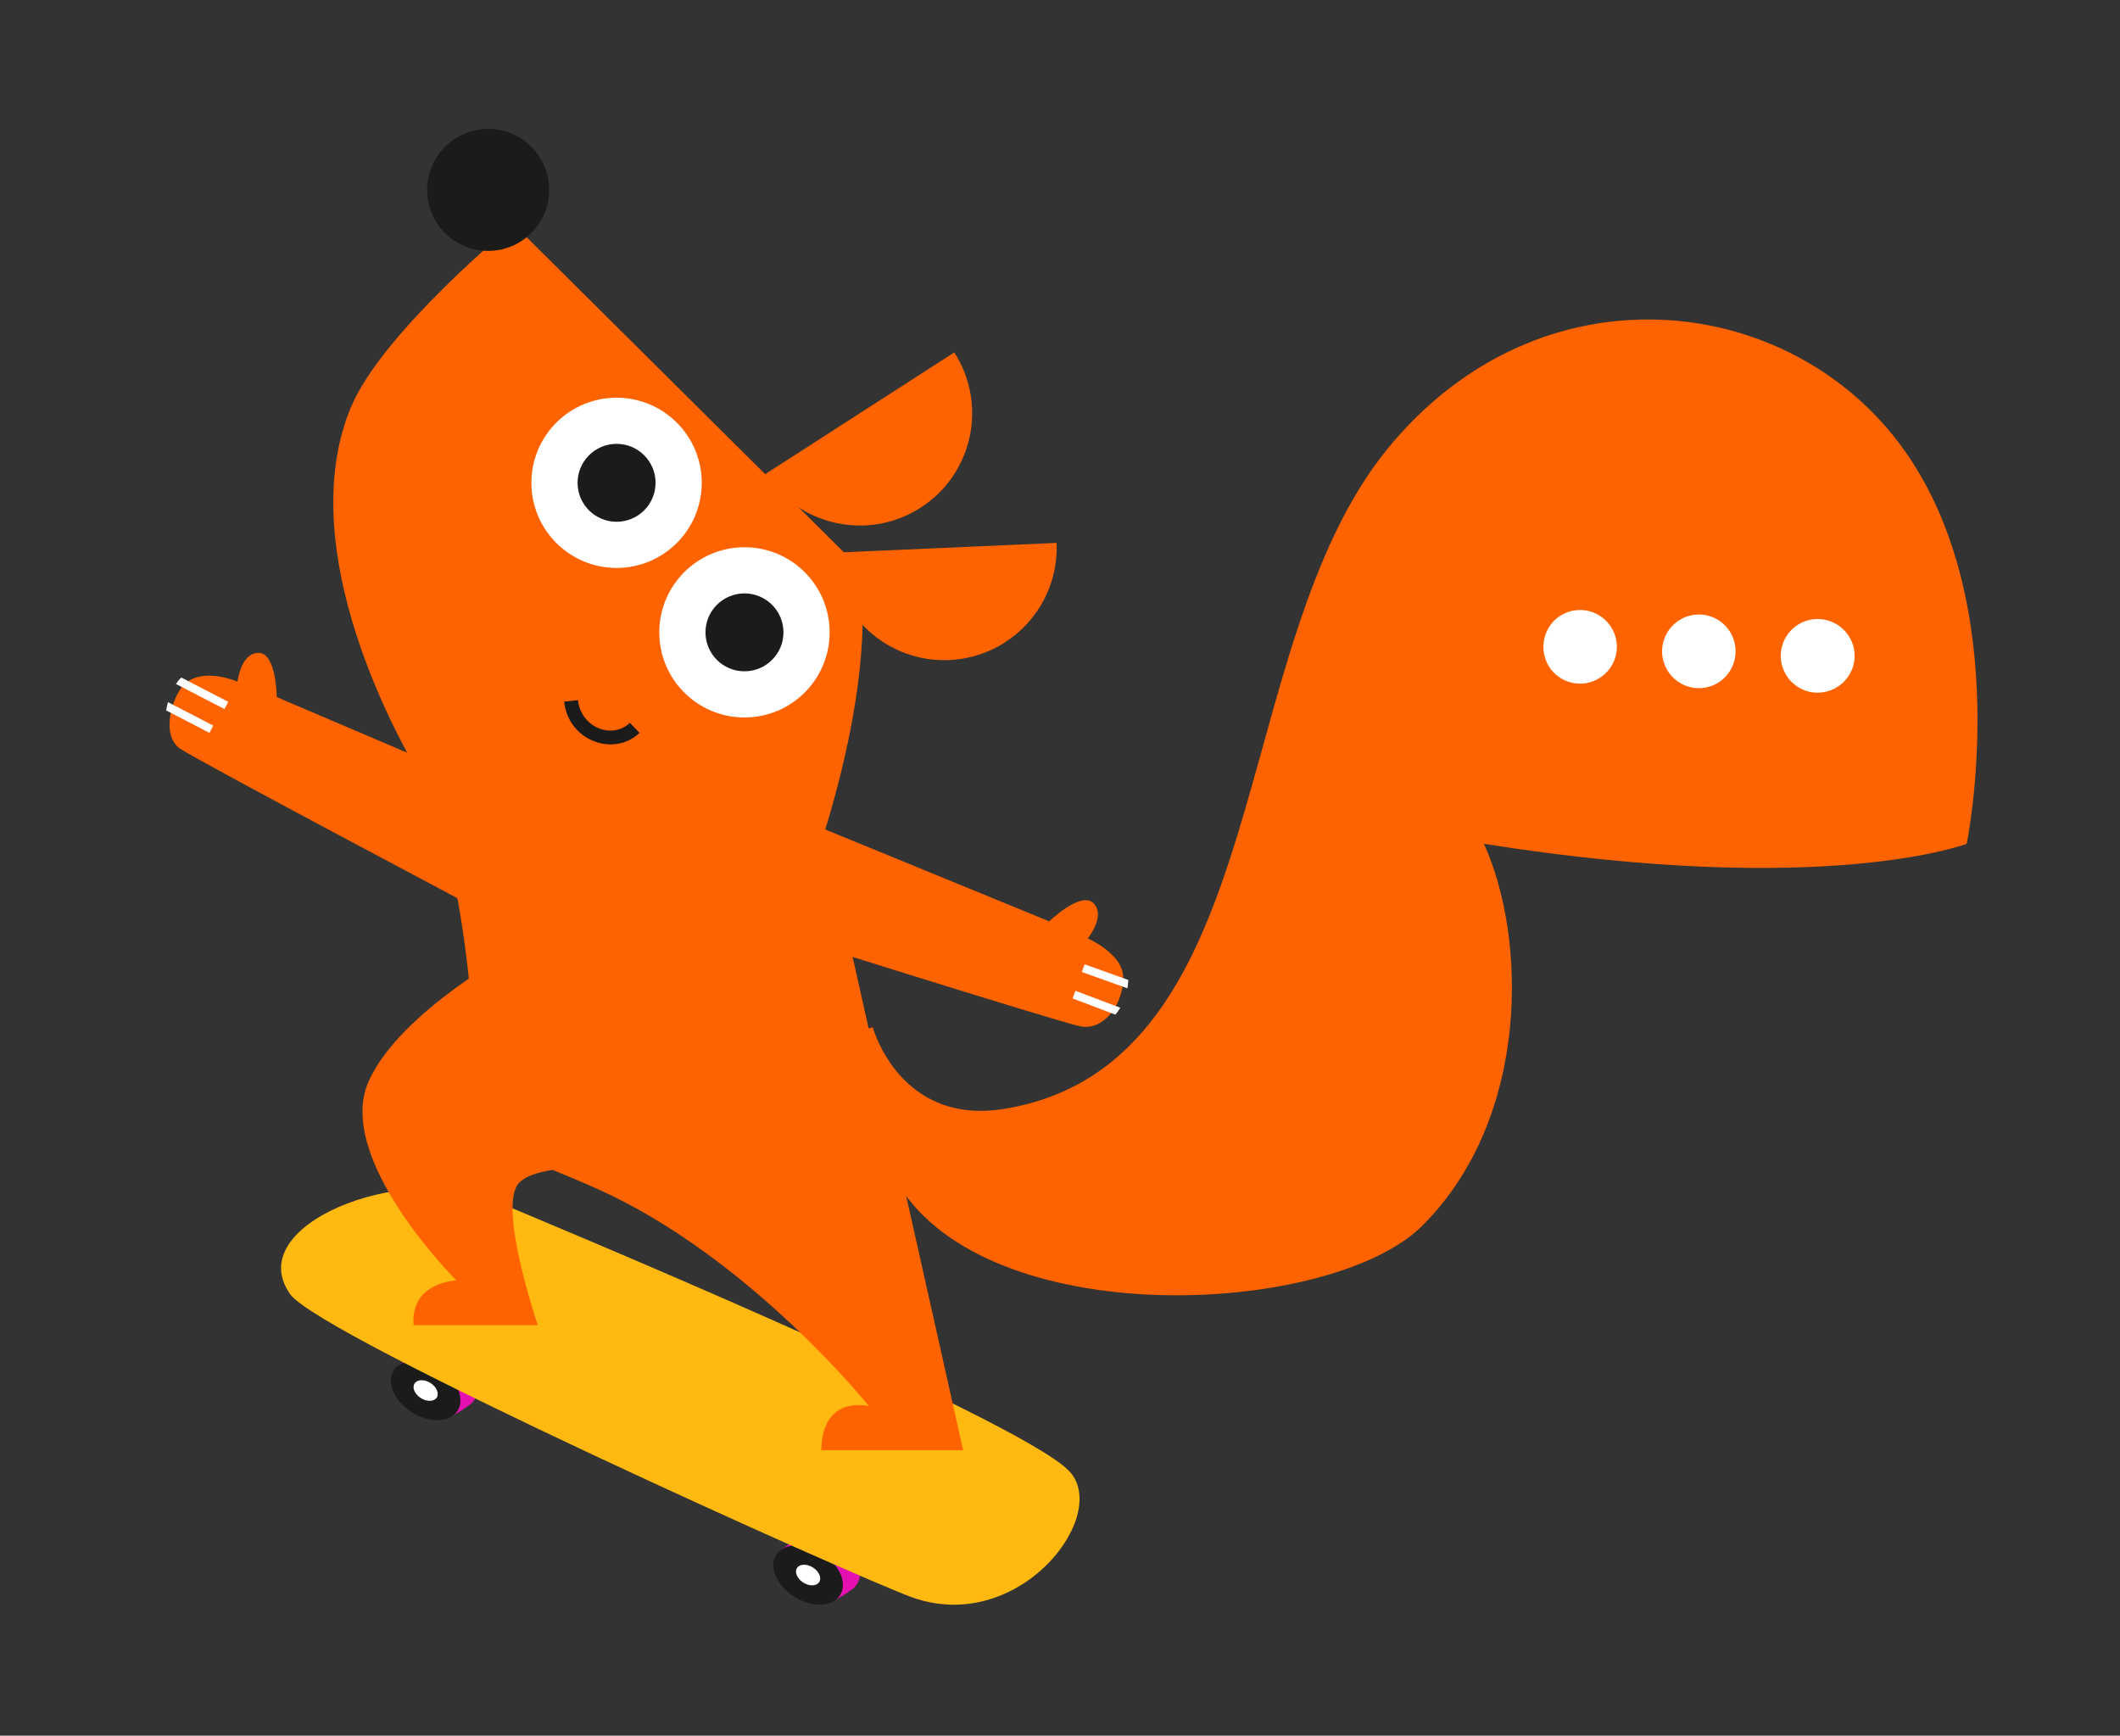
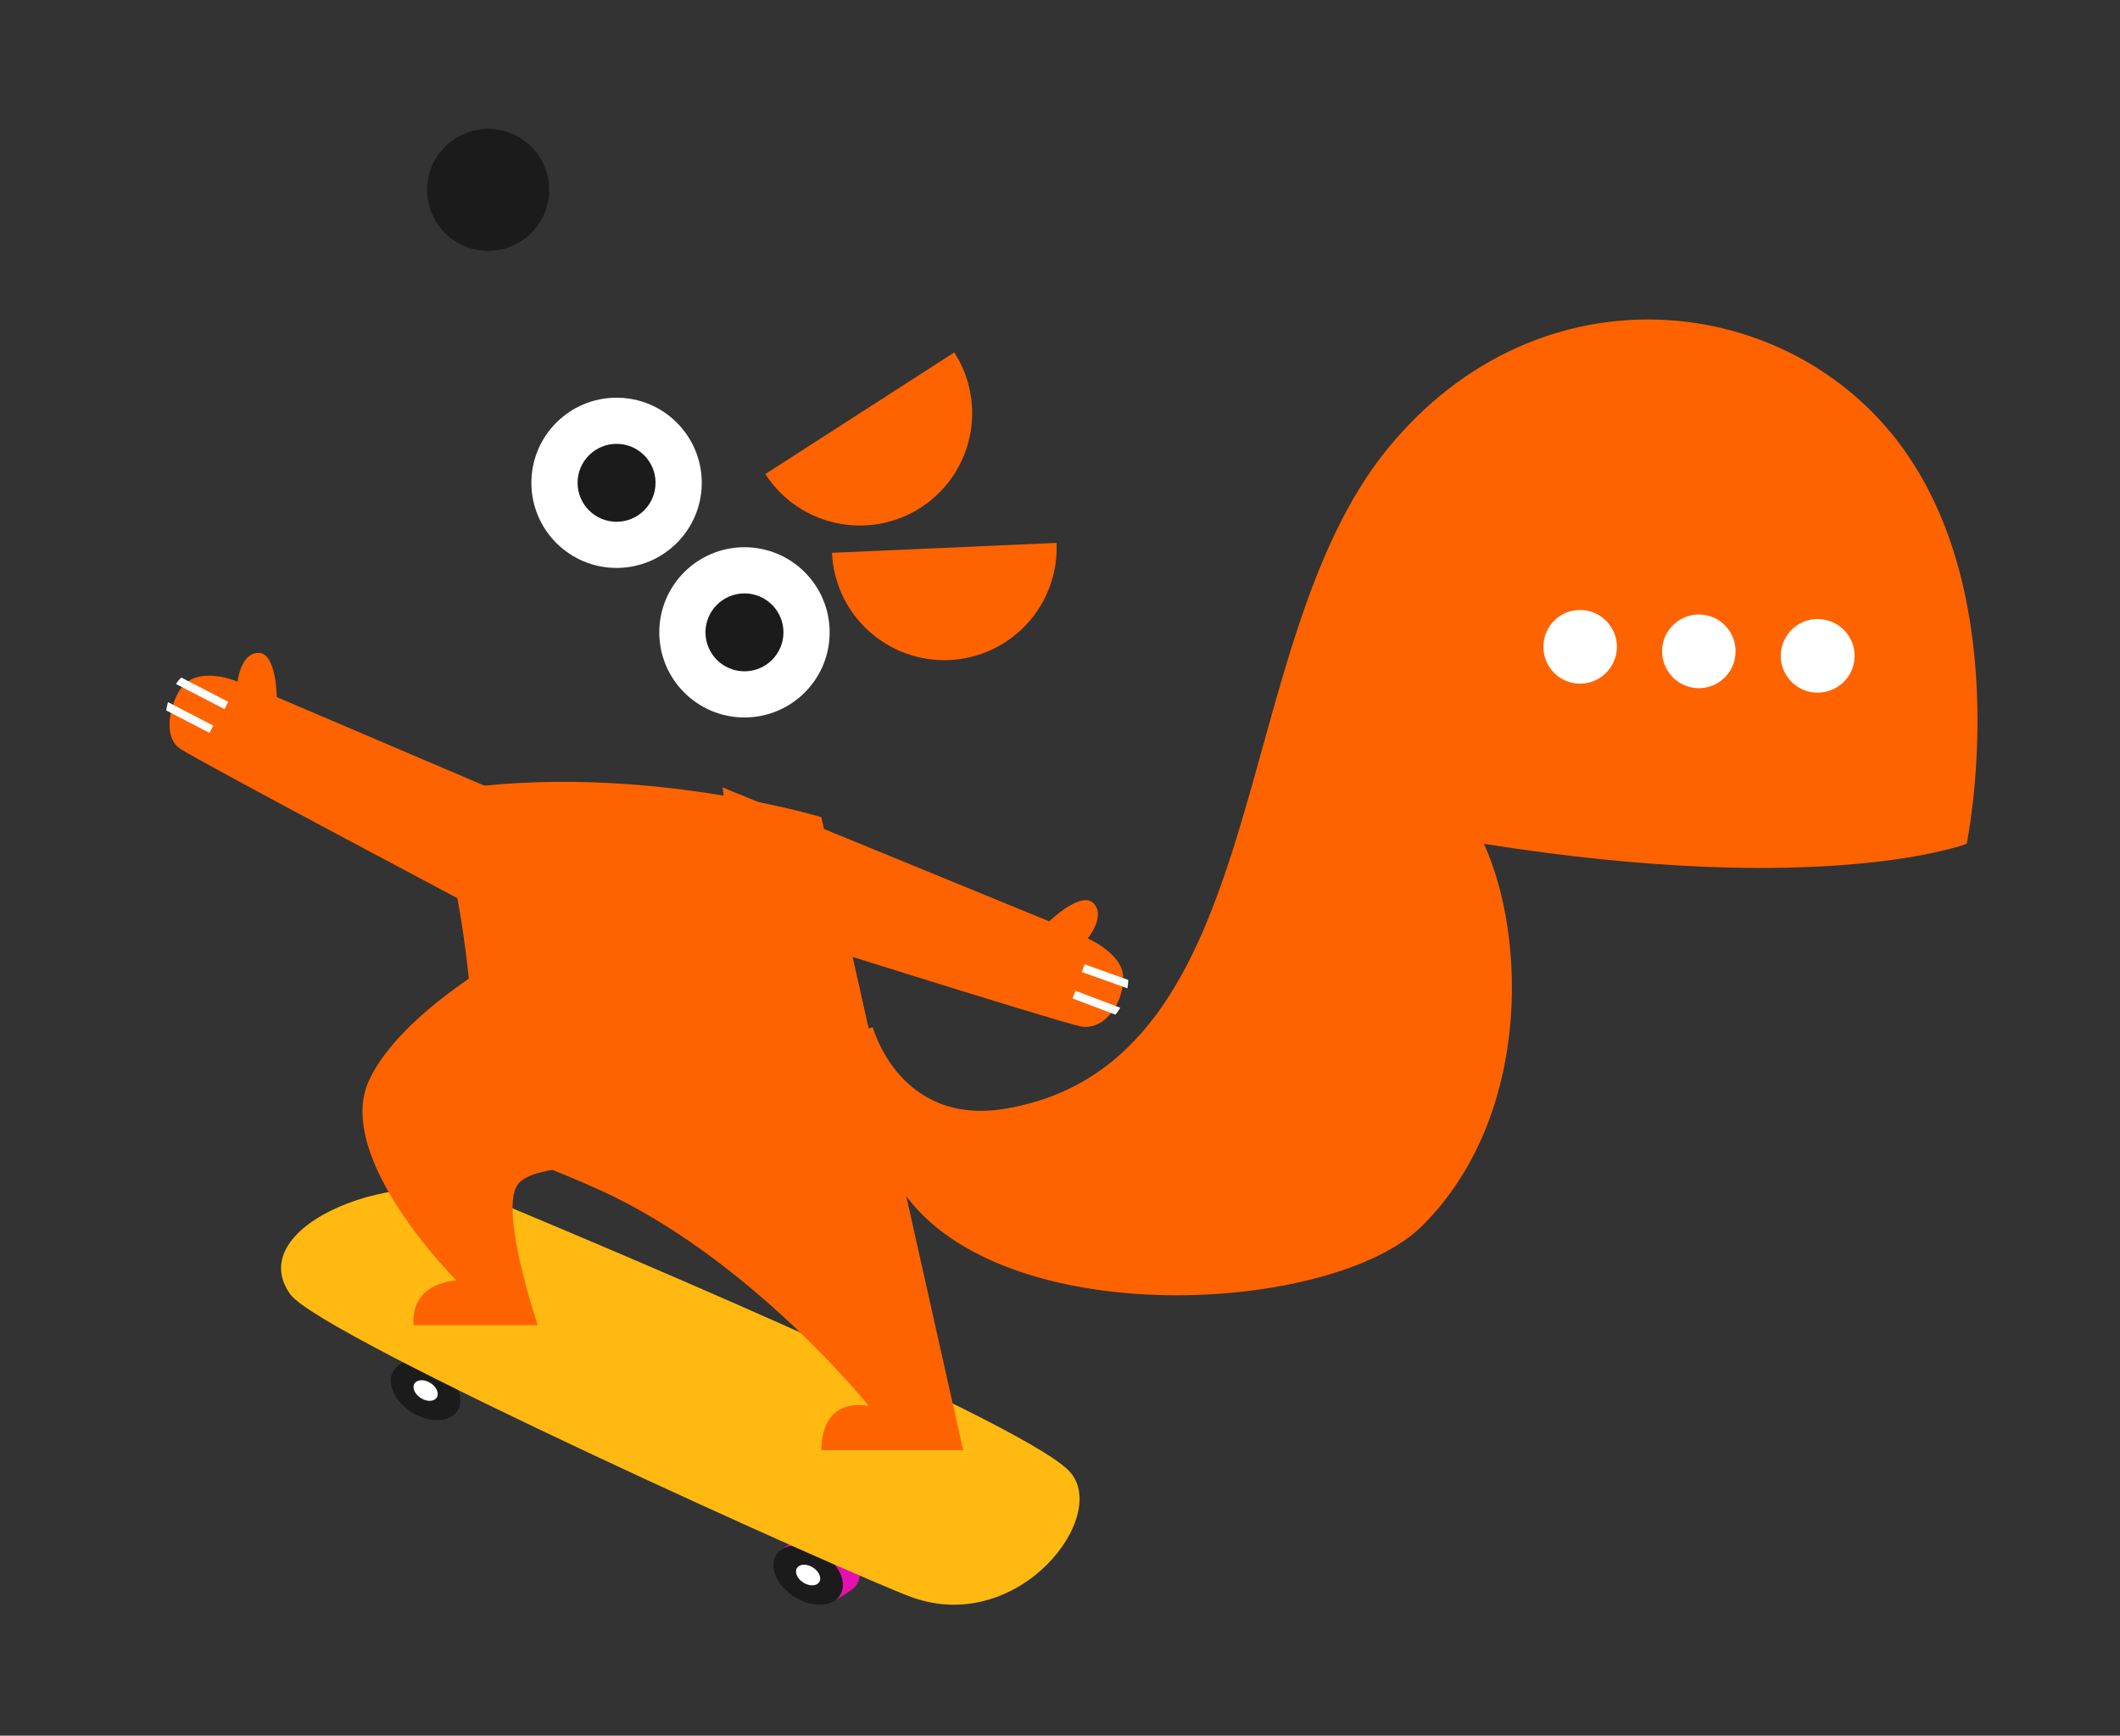
<svg xmlns="http://www.w3.org/2000/svg" width="100%" height="100%" viewBox="0 0 1180 966" version="1.1" xml:space="preserve" style="fill-rule:evenodd;clip-rule:evenodd;stroke-linejoin:round;stroke-miterlimit:2;">
  <rect x="0" y="0" width="1180" height="966" fill="#333333" stroke="none" />
  <g transform="matrix(1,0,0,1,-14749.1,-57.707)">
    <g id="Artboard51" transform="matrix(0.479,0,0,0.644,4100.76,57.707)">
      <rect x="22246" y="0" width="2464.92" height="1500" style="fill:none;" />
      <g transform="matrix(1,0,0,1,9.602,-15.932)">
        <g transform="matrix(2.406,0,0,1.788,10464.1,-1452.05)">
          <g transform="matrix(1,0,0,1,-154.209,208.261)">
            <path d="M5462.13,1109.31C5462.13,1109.31 5475.07,1157.31 5526.23,1148.63C5656.98,1126.44 5632.22,926.001 5710.69,829.732C5784.18,739.573 5905.02,753.372 5959.85,829.732C6014.34,905.621 5990.43,1020.6 5990.43,1020.6C5990.43,1020.6 5922.29,1046.87 5757.27,1020.6C5778,1066.05 5779.78,1153.04 5727.51,1205.21C5684.55,1248.09 5524.23,1257.39 5476.61,1188.61C5448.75,1148.37 5443.95,1113.69 5443.95,1113.69L5462.13,1109.31Z" style="fill:rgb(255,99,0);" />
          </g>
          <g transform="matrix(1.867,0.071,-0.071,1.867,-15906.5,-6647.01)">
            <path d="M11687.4,3713.48C11692.6,3713.48 11696.9,3717.75 11696.9,3723.01C11696.9,3728.27 11692.6,3732.54 11687.4,3732.54C11682.1,3732.54 11677.9,3728.27 11677.9,3723.01C11677.9,3717.75 11682.1,3713.48 11687.4,3713.48ZM11718.1,3713.48C11723.4,3713.48 11727.6,3717.75 11727.6,3723.01C11727.6,3728.27 11723.4,3732.54 11718.1,3732.54C11712.9,3732.54 11708.6,3728.27 11708.6,3723.01C11708.6,3717.75 11712.9,3713.48 11718.1,3713.48ZM11748.8,3713.48C11754.1,3713.48 11758.4,3717.75 11758.4,3723.01C11758.4,3728.27 11754.1,3732.54 11748.8,3732.54C11743.6,3732.54 11739.3,3728.27 11739.3,3723.01C11739.3,3717.75 11743.6,3713.48 11748.8,3713.48Z" style="fill:white;" />
          </g>
          <g transform="matrix(1.474,-0.902,0.902,1.474,-3651.25,5596.84)">
            <g transform="matrix(0.738,-0.364,0.535,1.083,1172.86,2034.68)">
              <path d="M5551.93,656.68C5550.34,655.926 5556.92,640.11 5556.92,640.11C5556.92,640.11 5561.73,641.313 5564.34,642.546C5564.34,642.55 5564.35,642.553 5564.36,642.557C5567.7,643.784 5570.09,646.999 5570.09,650.767C5570.09,655.592 5565.92,659.268 5561.09,659.268C5560.48,659.268 5559.89,659.21 5559.33,659.098L5559.35,659.116C5559.35,659.116 5559.21,659.083 5558.98,659.021C5558.85,658.99 5558.72,658.956 5558.59,658.919C5557.14,658.529 5553.9,657.613 5551.93,656.68Z" style="fill:rgb(228,16,175);" />
            </g>
            <g transform="matrix(0.738,-0.364,0.535,1.083,1165.29,2029.79)">
              <g transform="matrix(1,0,0,1,-0.894,4.214)">
                <circle cx="5561.35" cy="650.767" r="8.742" style="fill:rgb(27,27,27);" />
              </g>
              <g transform="matrix(1,0,0,1,-1.137,-0.517)">
                <circle cx="5561.6" cy="655.498" r="3.041" style="fill:white;" />
              </g>
            </g>
          </g>
          <g transform="matrix(1.474,-0.902,0.902,1.474,-3835.97,5507.66)">
            <g transform="matrix(0.738,-0.364,0.535,1.083,1172.86,2034.68)">
-               <path d="M5551.93,656.68C5550.34,655.926 5556.92,640.11 5556.92,640.11C5556.92,640.11 5561.73,641.313 5564.34,642.546C5564.34,642.55 5564.35,642.553 5564.36,642.557C5567.7,643.784 5570.09,646.999 5570.09,650.767C5570.09,655.592 5565.92,659.268 5561.09,659.268C5560.48,659.268 5559.89,659.21 5559.33,659.098L5559.35,659.116C5559.35,659.116 5559.21,659.083 5558.98,659.021C5558.85,658.99 5558.72,658.956 5558.59,658.919C5557.14,658.529 5553.9,657.613 5551.93,656.68Z" style="fill:rgb(228,16,175);" />
-             </g>
+               </g>
            <g transform="matrix(0.738,-0.364,0.535,1.083,1165.29,2029.79)">
              <g transform="matrix(1,0,0,1,-0.894,4.214)">
                <circle cx="5561.35" cy="650.767" r="8.742" style="fill:rgb(27,27,27);" />
              </g>
              <g transform="matrix(1,0,0,1,-1.137,-0.517)">
                <circle cx="5561.6" cy="655.498" r="3.041" style="fill:white;" />
              </g>
            </g>
          </g>
          <g transform="matrix(1.728,0,0,1.728,-4515.47,364.213)">
            <path d="M5522.01,626.374C5508.22,606.982 5553.37,589.484 5578.11,599.822C5594.76,606.779 5724.37,660.732 5739.47,675.575C5751.82,687.722 5725.88,721.982 5695.71,711.113C5680.76,705.727 5530.49,638.306 5522.01,626.374Z" style="fill:rgb(255,185,17);" />
          </g>
          <g transform="matrix(-1.41,-1,-1,1.41,13185.3,5560.05)">
-             <path d="M5214.76,531.615L5348.65,509.245C5348.65,509.245 5361.14,555.244 5356.13,577.307C5347.4,615.731 5299.96,642.687 5272.44,653.731L5179.28,598.279C5196.15,546.913 5214.76,531.615 5214.76,531.615Z" style="fill:rgb(255,99,0);" />
-           </g>
+             </g>
          <g transform="matrix(0.076,1.727,-1.727,0.076,5864.44,-7920.98)">
            <path d="M5191.93,499.346C5209.26,499.346 5223.33,513.414 5223.33,530.741C5223.33,548.069 5209.26,562.137 5191.93,562.137L5191.93,499.346Z" style="fill:rgb(255,99,0);" />
          </g>
          <g transform="matrix(0.936,1.453,1.453,-0.936,-329.164,-6026.34)">
            <path d="M5191.93,499.346C5209.26,499.346 5223.33,513.414 5223.33,530.741C5223.33,548.069 5209.26,562.137 5191.93,562.137L5191.93,499.346Z" style="fill:rgb(255,99,0);" />
          </g>
          <g transform="matrix(1.886,0,0,1.886,-4972.41,-46.131)">
            <circle cx="5352.37" cy="508.449" r="15.631" style="fill:rgb(27,27,27);" />
          </g>
          <g transform="matrix(1.728,0,0,1.728,-3832.27,165.394)">
            <path d="M5166.05,601.294C5181.23,647.991 5178.01,698.707 5178.01,698.707C5178.01,698.707 5192.2,702.957 5212.06,711.779C5254.87,730.804 5288.38,772.729 5288.38,772.729C5288.38,772.729 5275.35,769.304 5275.07,785.031L5314.71,785.031L5275.07,607.984C5275.07,607.984 5220.05,591.289 5166.05,601.294Z" style="fill:rgb(255,99,0);" />
          </g>
          <g transform="matrix(1.728,0,0,1.728,-4047.42,440.82)">
            <g transform="matrix(1.095,0,0,1.095,-7732.93,-3725.95)">
              <circle cx="11940.9" cy="3726.96" r="21.742" style="fill:white;" />
            </g>
            <g transform="matrix(1.095,0,0,1.095,-7732.93,-3725.95)">
              <circle cx="11940.9" cy="3726.96" r="9.952" style="fill:rgb(27,27,27);" />
            </g>
          </g>
          <g transform="matrix(1.728,0,0,1.728,-3985.65,513.1)">
            <g transform="matrix(1.095,0,0,1.095,-7732.93,-3725.95)">
              <circle cx="11940.9" cy="3726.96" r="21.742" style="fill:white;" />
            </g>
            <g transform="matrix(1.095,0,0,1.095,-7732.93,-3725.95)">
              <circle cx="11940.9" cy="3726.96" r="9.952" style="fill:rgb(27,27,27);" />
            </g>
          </g>
          <g transform="matrix(1.728,0,0,1.728,-4480.99,393.454)">
            <path d="M5565.64,512.723C5565.64,512.723 5533.12,529.99 5524.07,549.655C5514.09,571.337 5548.52,605.598 5548.52,605.598C5548.52,605.598 5535.63,605.94 5536.52,618.11L5571.25,618.11C5571.25,618.11 5560.35,586.066 5565.64,578.752C5570.93,571.438 5602.97,574.227 5602.97,574.227L5565.64,512.723Z" style="fill:rgb(255,99,0);" />
          </g>
          <g transform="matrix(1.728,0,0,1.728,-4539.73,341.855)">
            <path d="M5656.91,497.553L5748.19,535.01C5748.19,535.01 5757.08,526.371 5760.57,529.95C5764.06,533.53 5758.95,539.787 5758.95,539.787C5758.95,539.787 5768.64,543.993 5768.84,550.476C5769.06,558.043 5763.46,565.705 5756.88,564.371C5750.3,563.037 5661.56,535.01 5661.56,535.01L5656.91,497.553Z" style="fill:rgb(255,99,0);" />
          </g>
          <g transform="matrix(-1.213,-1.231,-1.231,1.213,12651.2,7585.01)">
            <path d="M5656.91,497.553L5748.19,535.01C5748.19,535.01 5757.08,526.371 5760.57,529.95C5764.06,533.53 5758.95,539.787 5758.95,539.787C5758.95,539.787 5768.4,543.586 5768.84,550.476C5769.15,555.358 5763.46,565.705 5756.88,564.371C5750.3,563.037 5661.56,535.01 5661.56,535.01L5656.91,497.553Z" style="fill:rgb(255,99,0);" />
          </g>
          <g transform="matrix(0.947,0.32,-0.32,0.947,658.801,-1576)">
            <path d="M4962.22,1200.2L4987.45,1204.07L4986.85,1207.98L4960.76,1203.98C4961.14,1202.52 4961.63,1201.24 4962.22,1200.2Z" style="fill:white;" />
          </g>
          <g transform="matrix(0.947,0.32,-0.32,0.947,651.565,-1564.51)">
            <path d="M4963.1,1200.33C4963.17,1201.7 4963.33,1203.07 4963.57,1204.41L4986.85,1207.98L4987.45,1204.07L4963.1,1200.33Z" style="fill:white;" />
          </g>
          <g transform="matrix(1,0,0,1,0.207,0)">
            <path d="M5430.7,1298.73L5408.68,1290.83L5410.01,1287.11L5431.1,1294.67C5431.07,1296.03 5430.93,1297.39 5430.7,1298.73Z" style="fill:white;" />
          </g>
          <g transform="matrix(1,0,0,1,0.207,0)">
            <path d="M5424.88,1311.44L5404.19,1303.61L5405.59,1299.91L5427.25,1308.11C5426.54,1309.3 5425.75,1310.42 5424.88,1311.44Z" style="fill:white;" />
          </g>
        </g>
        <g transform="matrix(-3.645,-1.004,-1.351,2.709,28022.3,-1242.76)">
-           <path d="M992.55,1066.27L996.309,1064.47C999.45,1071.04 1009.53,1070.9 1013.2,1063.5L1016.93,1065.35C1011.64,1076.03 997.08,1075.74 992.55,1066.27Z" style="fill:rgb(27,27,27);" />
-         </g>
+           </g>
      </g>
    </g>
  </g>
</svg>